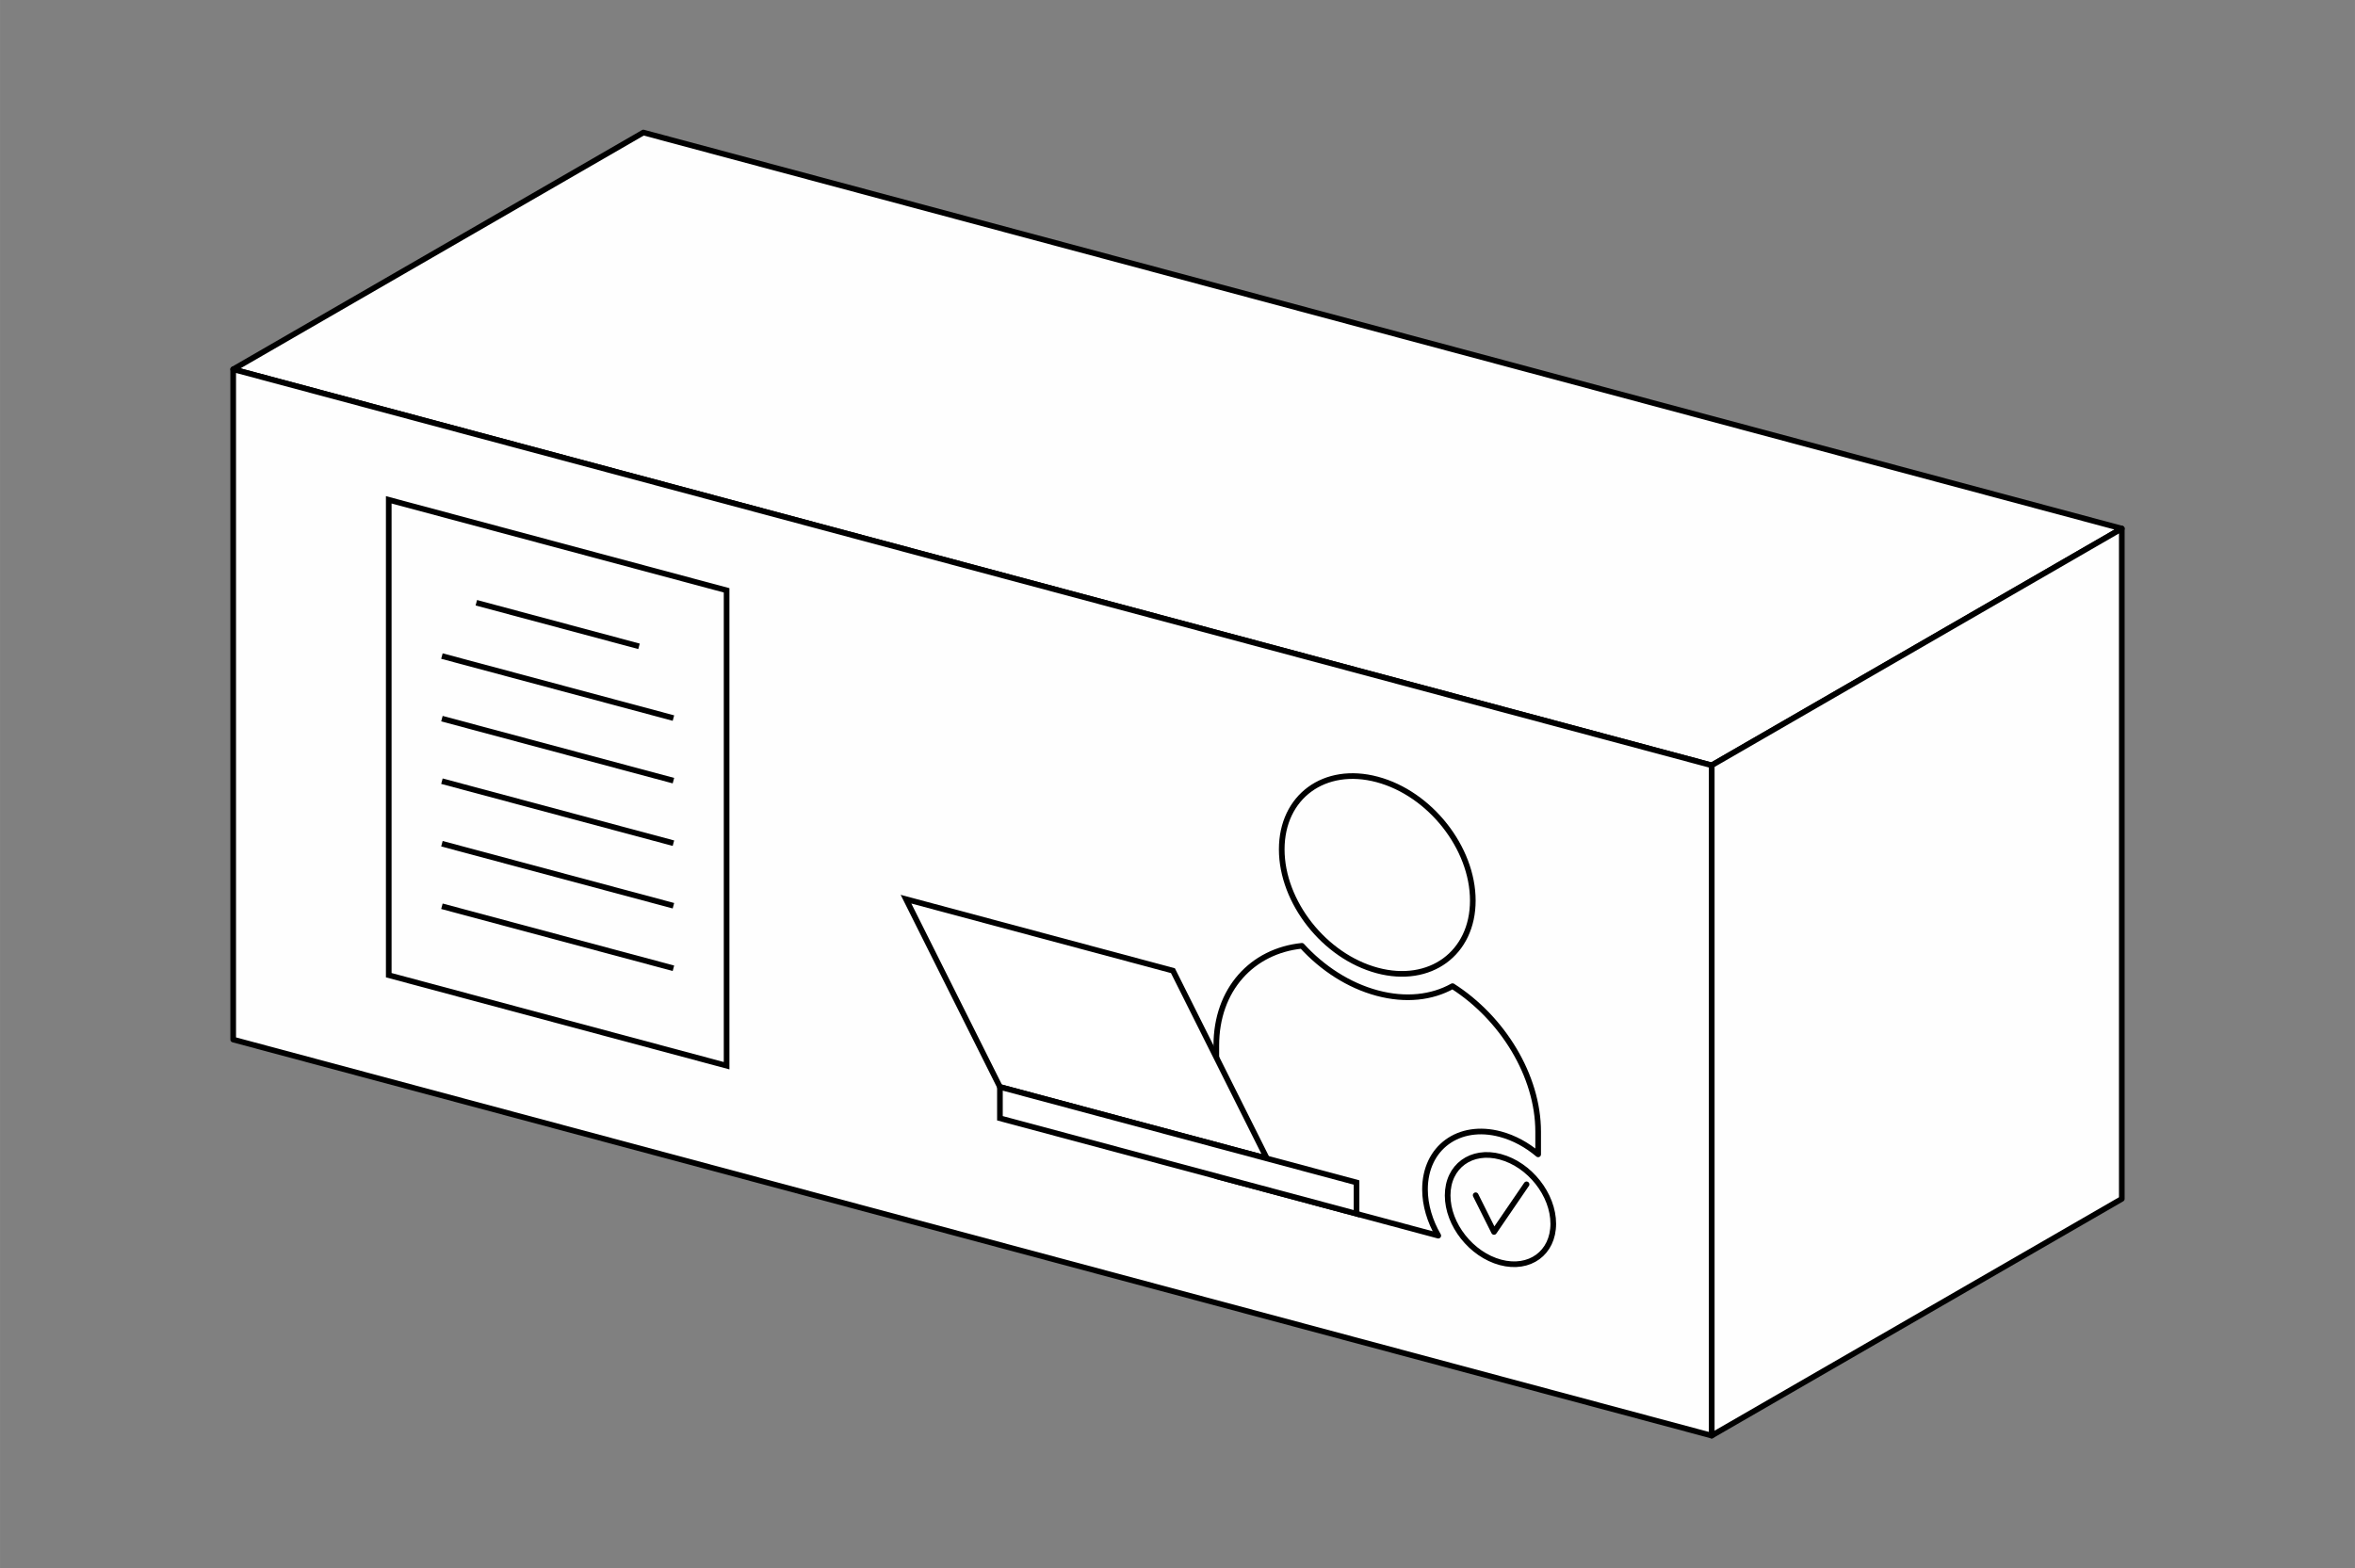
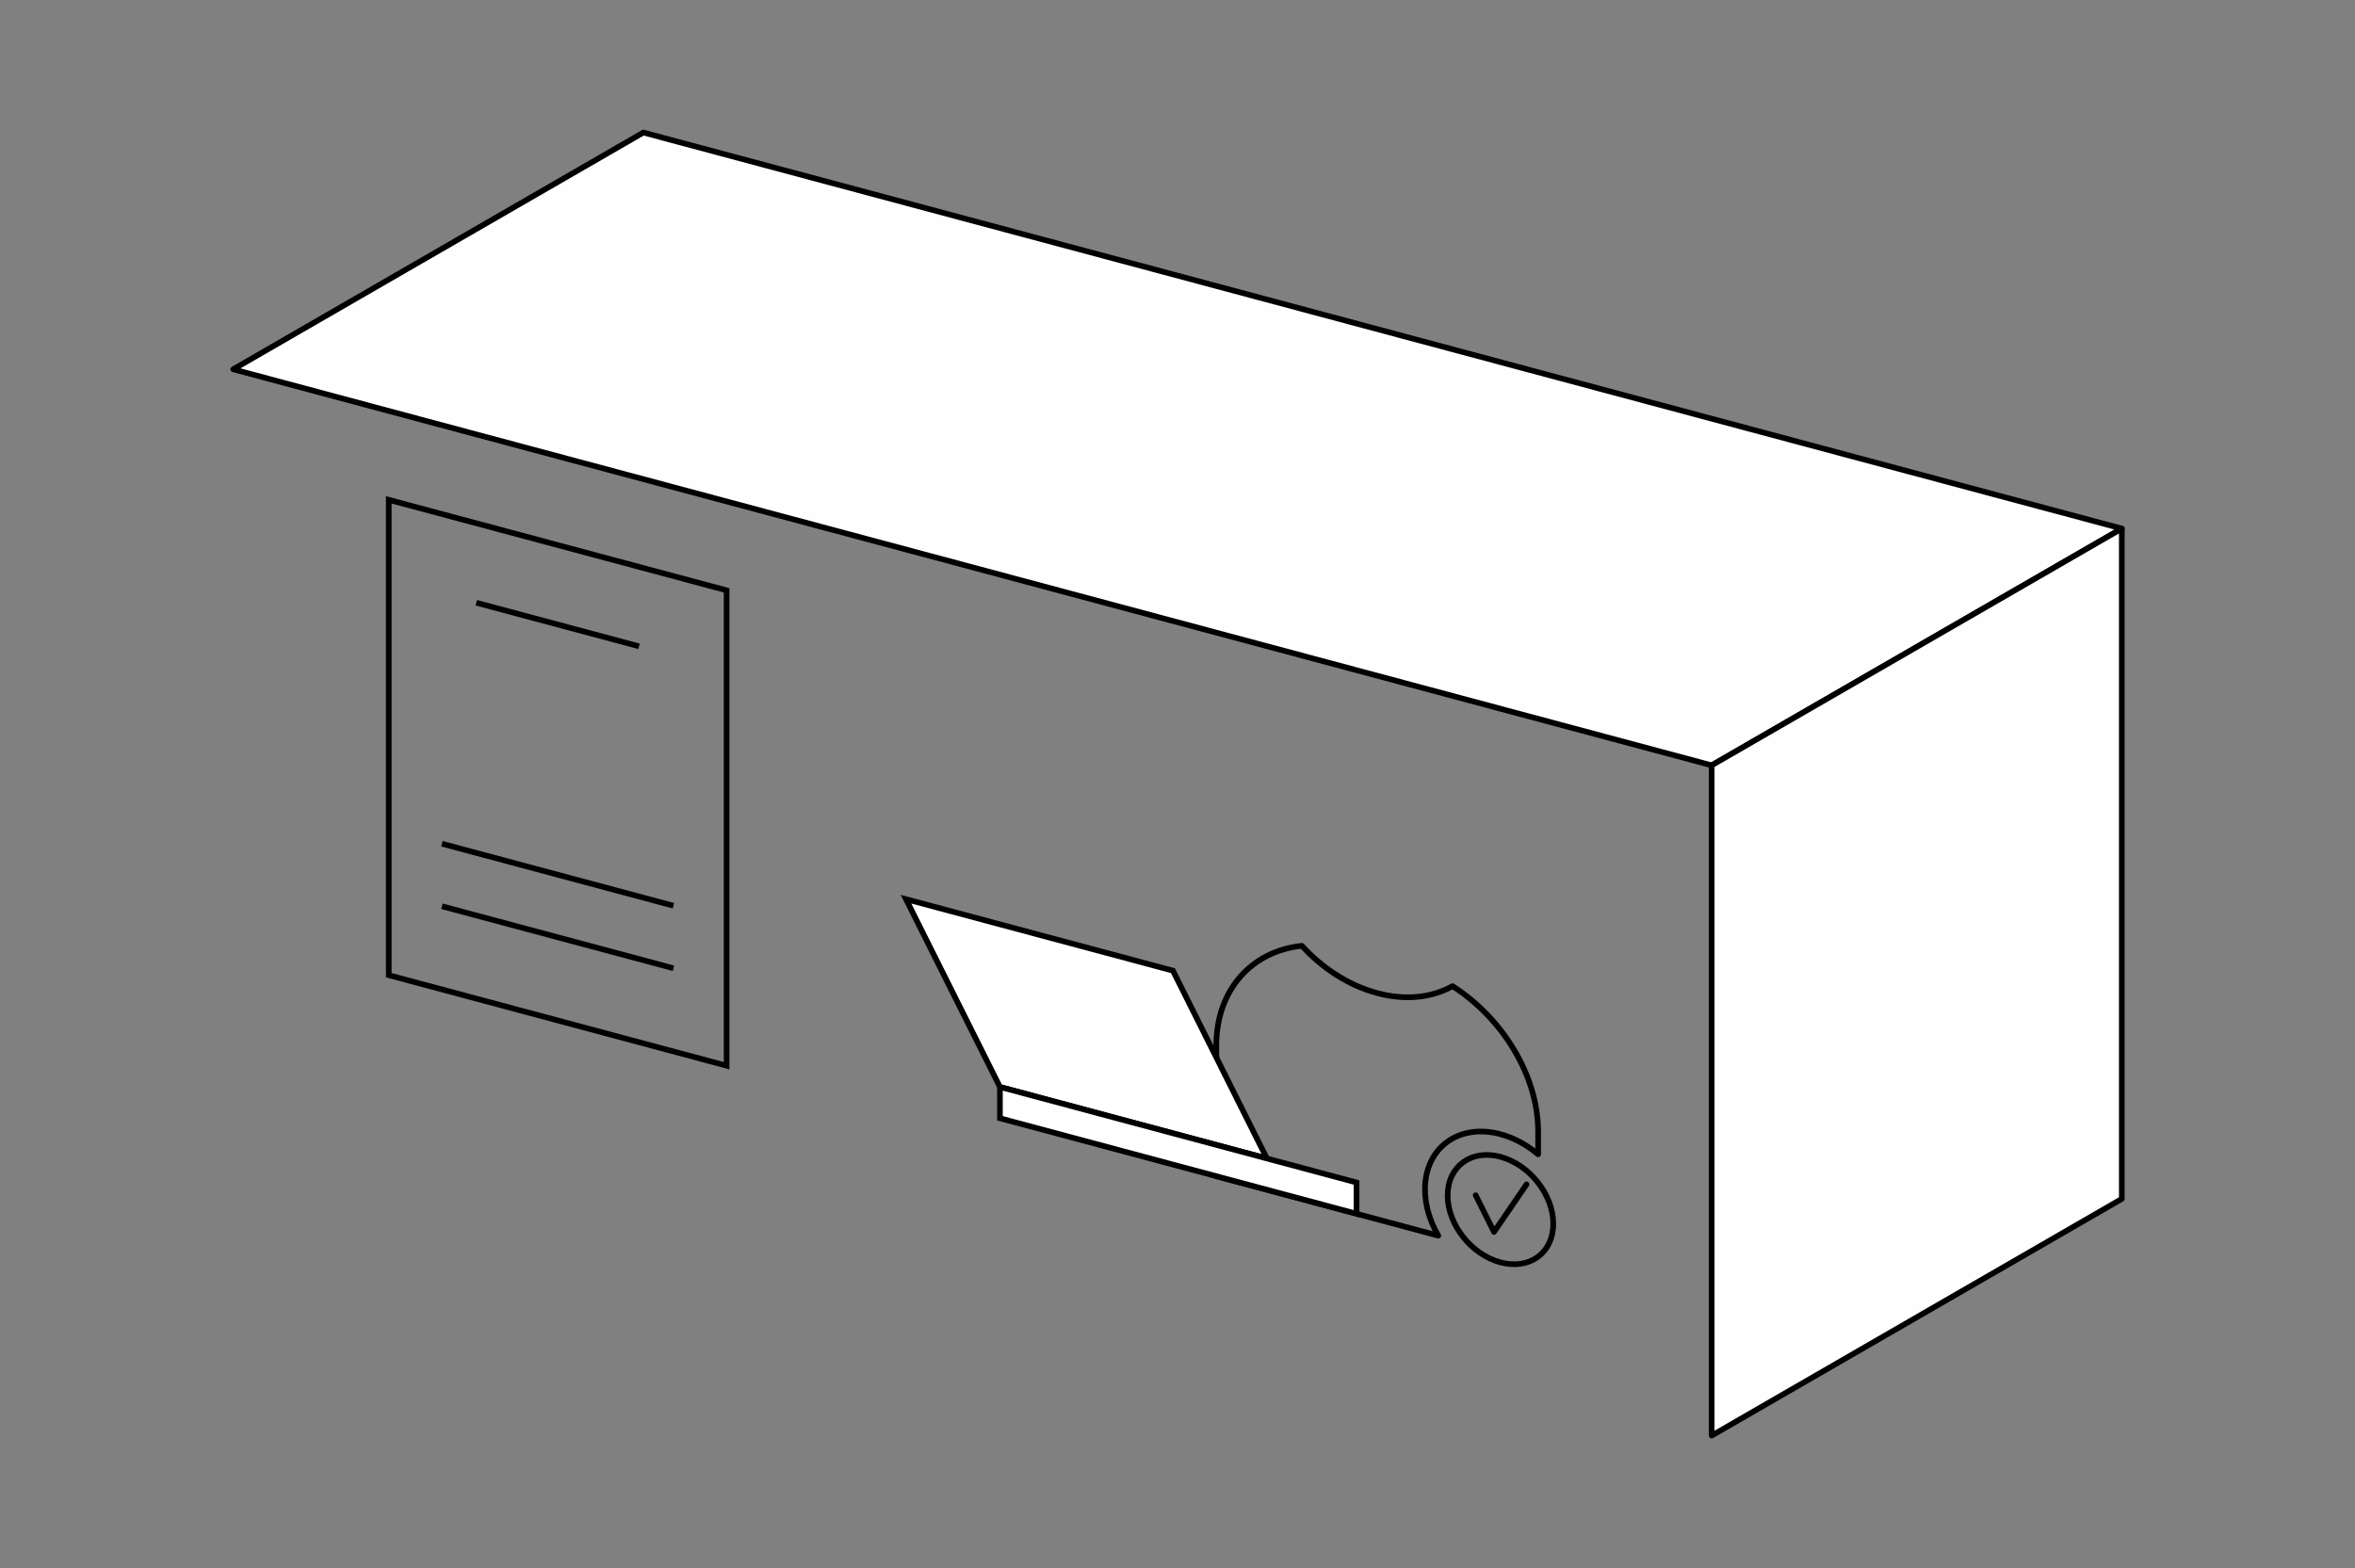
<svg xmlns="http://www.w3.org/2000/svg" xml:space="preserve" width="41.743mm" height="27.804mm" version="1.1" style="shape-rendering:geometricPrecision; text-rendering:geometricPrecision; image-rendering:optimizeQuality; fill-rule:evenodd; clip-rule:evenodd" viewBox="0 0 574.85 382.9">
  <rect x="0" y="0" width="574.85" height="382.9" fill="#808080" stroke="none" />
  <defs>
    <style type="text/css">
   
    .str1 {stroke:black;stroke-width:1.38;stroke-miterlimit:22.926}
    .str0 {stroke:black;stroke-width:1.38;stroke-linecap:round;stroke-linejoin:round;stroke-miterlimit:22.926}
    .fil1 {fill:none}
    .fil0 {fill:#FEFEFE}
    .fil2 {fill:white}
   
  </style>
  </defs>
  <g id="Capa_x0020_1">
    <g id="_2056306172928">
      <g>
        <g id="_1959424365904">
          <polygon class="fil0 str0" points="56.92,90.17 157.04,32.36 517.93,129.06 417.82,186.87 " />
          <polygon class="fil0 str0" points="417.82,186.87 517.93,129.06 517.93,292.73 417.82,350.53 " />
        </g>
-         <polygon class="fil0 str0" points="56.92,90.17 417.82,186.87 417.82,350.53 56.92,253.83 " />
        <path class="fil1 str0" d="M354.57 240.79c12.17,7.77 20.89,21.85 20.89,35.54l0 5.53c-2.71,-2.29 -5.85,-4.03 -9.21,-4.93 -10.17,-2.72 -18.41,3.31 -18.41,13.48 0,3.87 1.2,7.79 3.24,11.3l-54.18 -14.52 0 -31.91c0,-13.68 8.73,-23.09 20.89,-24.34 4.99,5.47 11.4,9.67 18.38,11.54 6.99,1.87 13.39,1.1 18.38,-1.69z" />
-         <path class="fil1 str0" d="M336.19 190.32c12.88,3.45 23.32,16.69 23.32,29.57 0,12.88 -10.44,20.52 -23.32,17.07 -12.88,-3.45 -23.32,-16.69 -23.32,-29.57 0,-12.88 10.44,-20.52 23.32,-17.07z" />
        <path class="fil1 str0" d="M366.26 282.46c7.12,1.91 12.89,9.23 12.89,16.34 0,7.12 -5.77,11.34 -12.89,9.43 -7.12,-1.91 -12.89,-9.22 -12.89,-16.34 0,-7.12 5.77,-11.34 12.89,-9.44z" />
        <polyline class="fil1 str0" points="360.21,291.84 364.69,300.8 372.63,289.18 " />
        <polygon class="fil2 str1" points="221.15,219.55 286.31,237.01 309.24,282.86 244.08,265.4 " />
        <polygon class="fil2 str1" points="244.08,265.4 331.13,288.73 331.13,296.36 244.08,273.04 " />
        <polygon class="fil1 str1" points="94.89,122.04 177.36,144.14 177.36,260.21 94.89,238.11 " />
        <line class="fil1 str1" x1="116.27" y1="147.17" x2="155.98" y2="157.81" />
        <g>
-           <line class="fil1 str1" x1="107.87" y1="160.19" x2="164.38" y2="175.33" />
-           <line class="fil1 str1" x1="107.87" y1="175.47" x2="164.38" y2="190.61" />
-           <line class="fil1 str1" x1="107.87" y1="190.74" x2="164.38" y2="205.88" />
          <line class="fil1 str1" x1="107.87" y1="206.01" x2="164.38" y2="221.15" />
          <line class="fil1 str1" x1="107.87" y1="221.28" x2="164.38" y2="236.42" />
        </g>
      </g>
      <rect class="fil1" width="574.85" height="382.9" />
    </g>
  </g>
</svg>